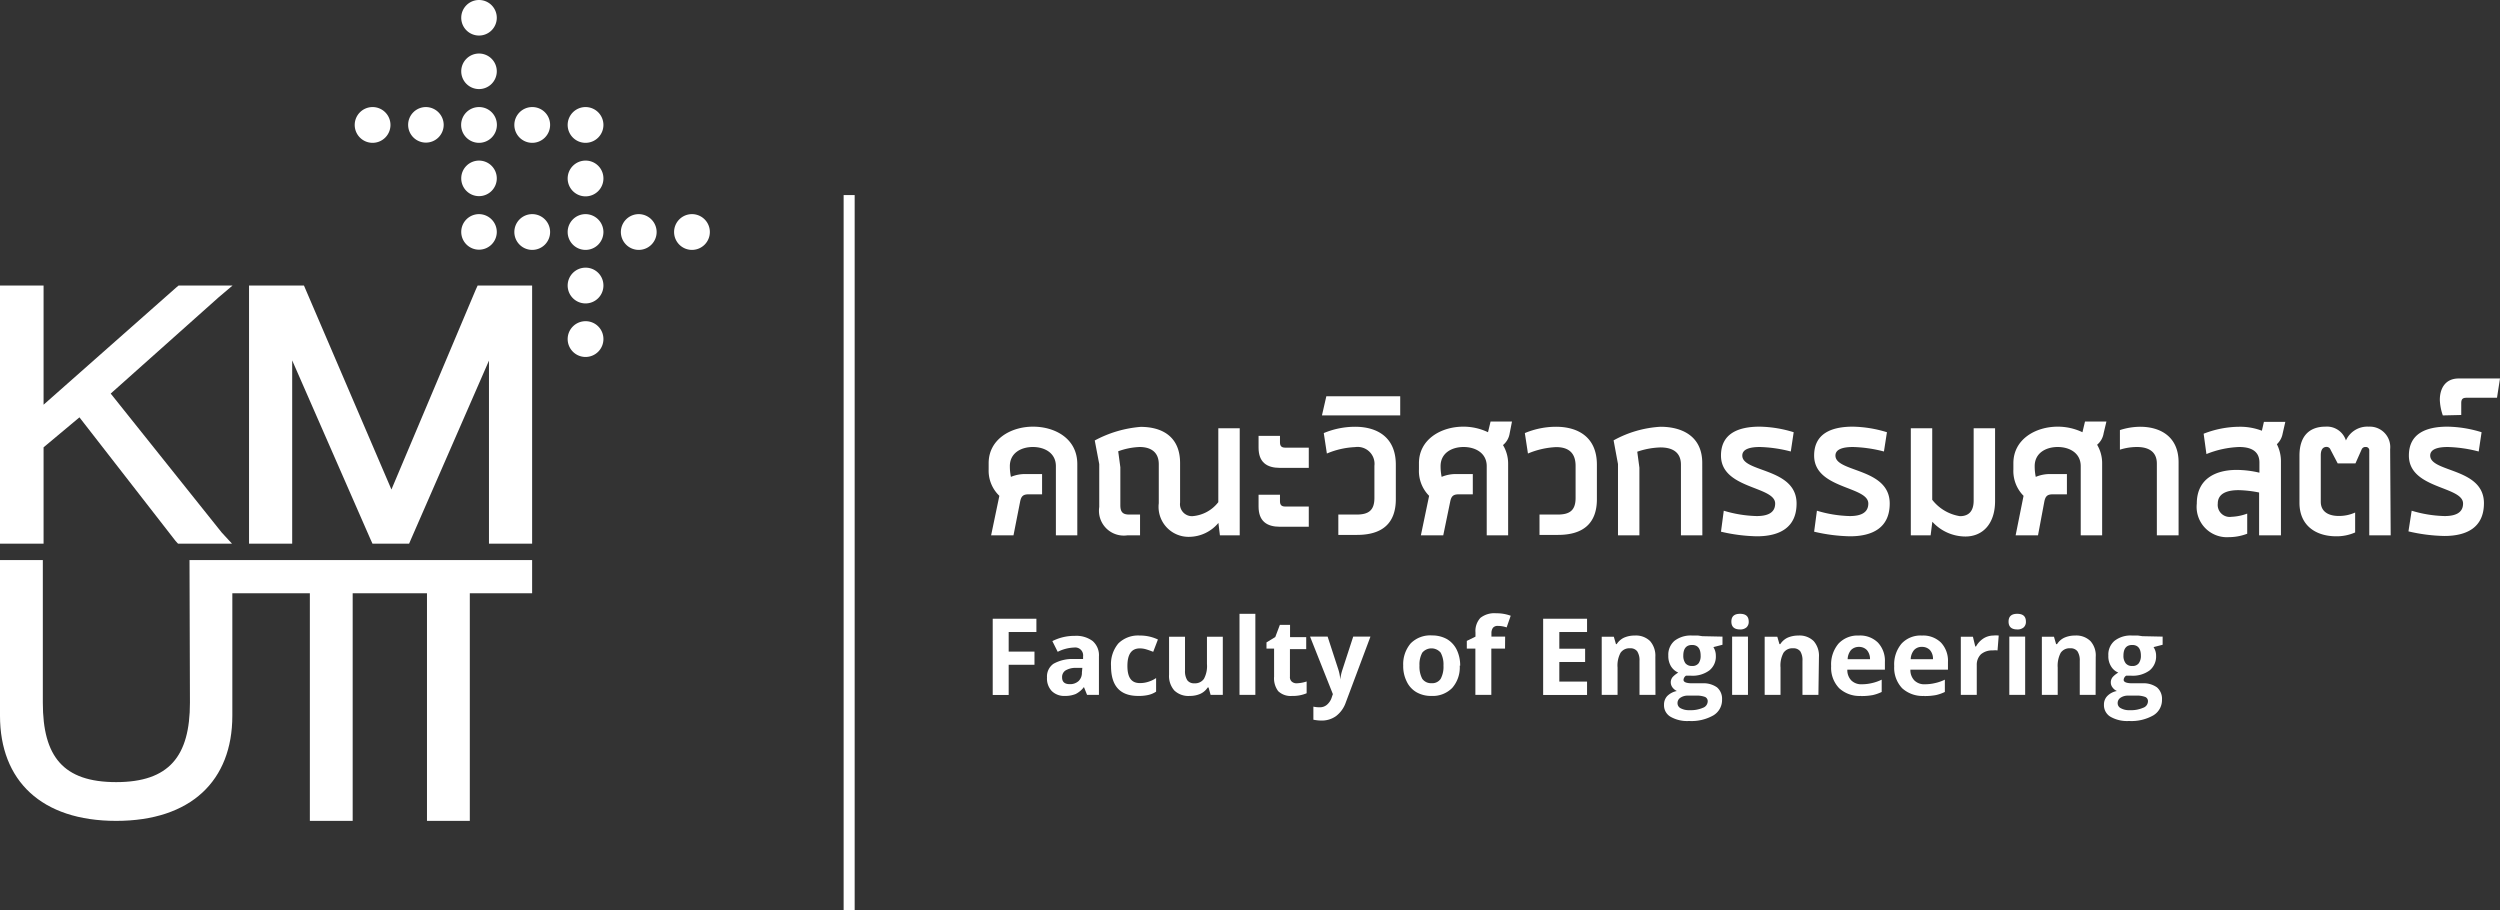
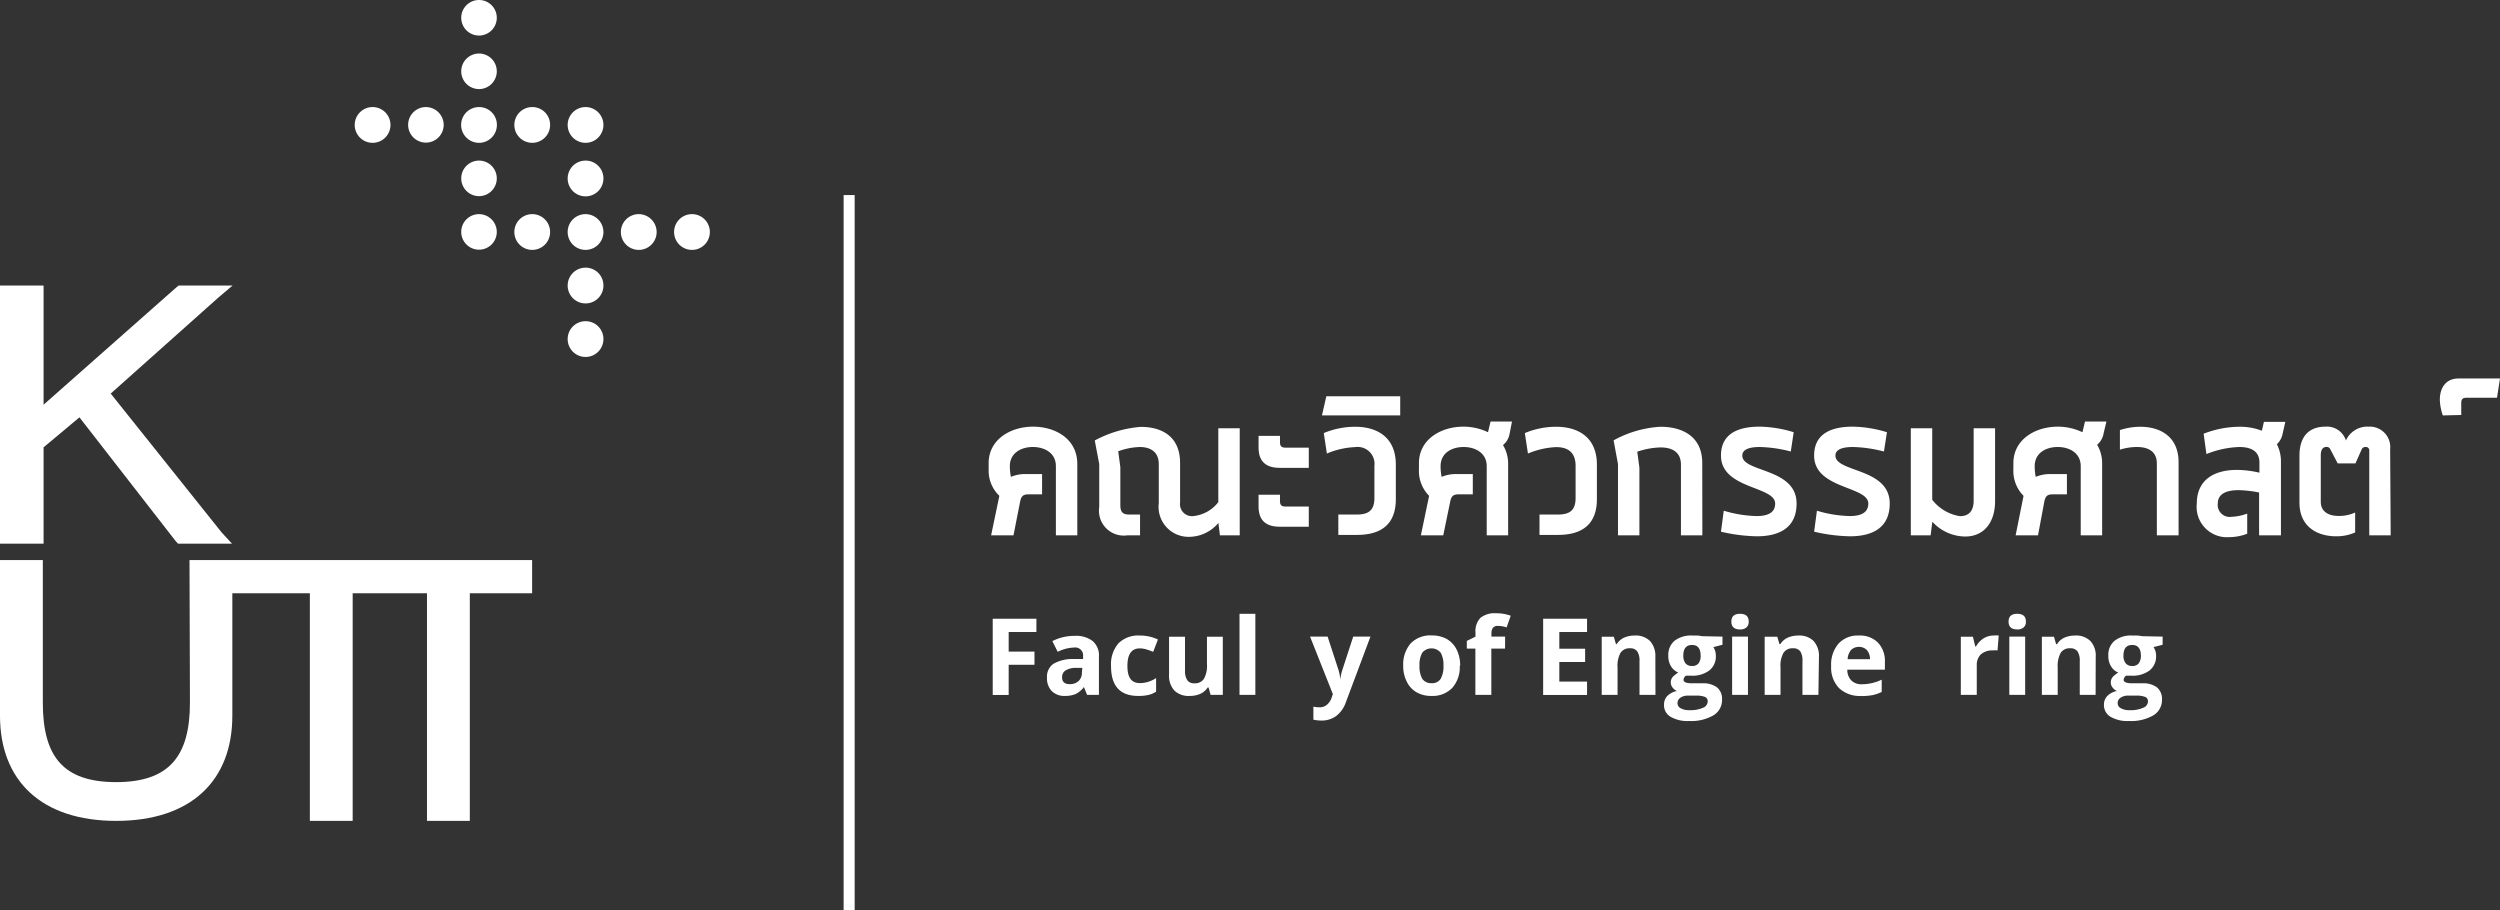
<svg xmlns="http://www.w3.org/2000/svg" viewBox="0 0 233.5 85">
  <rect x="0" y="0" width="233.5" height="85" fill="#333333" stroke="none" />
  <defs>
    <style>.cls-1{fill:#fff;}.cls-2{fill:none;stroke:#fff;stroke-miterlimit:10;stroke-width:1.03px;}</style>
  </defs>
  <g id="Layer_2" data-name="Layer 2">
    <g id="Layer_1-2" data-name="Layer 1">
      <polygon class="cls-1" points="4.07 41.78 7.42 38.98 16.4 50.53 16.63 50.78 21.67 50.78 20.71 49.74 10.34 36.76 20.42 27.77 21.72 26.67 16.68 26.67 16.45 26.86 4.07 37.8 4.07 26.67 0 26.67 0 50.78 4.07 50.78 4.07 41.78" />
      <path class="cls-1" d="M17.74,65.63c0,5-1.94,7.42-6.89,7.42S4,70.66,4,65.63V52.31H0V66.85c0,6.06,3.86,9.82,10.85,9.82S21.7,72.91,21.7,66.85V55.41h7.24V76.67h4V55.41h6.94V76.67h4V55.41H49.7v-3.1h-32Z" />
-       <polygon class="cls-1" points="44.42 27.09 36.56 45.72 28.57 27.09 28.39 26.67 23.26 26.67 23.26 50.78 27.29 50.78 27.29 33.66 34.6 50.36 34.79 50.78 38.21 50.78 38.39 50.36 45.67 33.68 45.67 50.78 49.7 50.78 49.7 26.67 44.61 26.67 44.42 27.09" />
      <path class="cls-1" d="M46.4,1.67A1.66,1.66,0,1,1,44.74,0,1.66,1.66,0,0,1,46.4,1.67" />
      <path class="cls-1" d="M46.4,6.67A1.66,1.66,0,1,1,44.74,5,1.66,1.66,0,0,1,46.4,6.67" />
      <path class="cls-1" d="M46.4,16.67A1.66,1.66,0,1,1,44.74,15a1.66,1.66,0,0,1,1.66,1.67" />
      <path class="cls-1" d="M46.4,21.66A1.66,1.66,0,1,1,44.74,20a1.67,1.67,0,0,1,1.66,1.66" />
      <path class="cls-1" d="M46.41,11.67A1.67,1.67,0,1,1,44.75,10a1.66,1.66,0,0,1,1.66,1.67" />
      <path class="cls-1" d="M41.44,11.67A1.66,1.66,0,1,1,39.78,10a1.67,1.67,0,0,1,1.66,1.67" />
      <path class="cls-1" d="M36.47,11.67A1.67,1.67,0,1,1,34.8,10a1.67,1.67,0,0,1,1.67,1.67" />
      <path class="cls-1" d="M56.36,11.67A1.67,1.67,0,1,1,54.69,10a1.67,1.67,0,0,1,1.67,1.67" />
      <path class="cls-1" d="M56.36,16.67A1.67,1.67,0,1,1,54.69,15a1.66,1.66,0,0,1,1.67,1.67" />
      <path class="cls-1" d="M51.38,11.67A1.67,1.67,0,1,1,49.72,10a1.66,1.66,0,0,1,1.66,1.67" />
      <path class="cls-1" d="M61.33,21.66A1.67,1.67,0,1,1,59.66,20a1.68,1.68,0,0,1,1.67,1.66" />
      <path class="cls-1" d="M56.36,21.66A1.67,1.67,0,1,1,54.69,20a1.68,1.68,0,0,1,1.67,1.66" />
      <path class="cls-1" d="M51.38,21.66A1.67,1.67,0,1,1,49.72,20a1.67,1.67,0,0,1,1.66,1.66" />
      <path class="cls-1" d="M66.3,21.66A1.67,1.67,0,1,1,64.64,20a1.67,1.67,0,0,1,1.66,1.66" />
      <path class="cls-1" d="M56.36,26.67A1.67,1.67,0,1,1,54.69,25a1.66,1.66,0,0,1,1.67,1.67" />
      <path class="cls-1" d="M56.36,31.67A1.67,1.67,0,1,1,54.69,30a1.66,1.66,0,0,1,1.67,1.67" />
      <line class="cls-2" x1="79.31" y1="18.22" x2="79.31" y2="85" />
      <path class="cls-1" d="M93.34,46.31a3.25,3.25,0,0,1-1-2.47v-.58c0-2.23,2.07-3.41,4.14-3.41s4.14,1.12,4.14,3.49V50h-2V43.54c0-1.23-1.05-1.79-2.15-1.79s-2.15.56-2.15,1.79a4.87,4.87,0,0,0,.1,1,3.39,3.39,0,0,1,1.45-.26h1.46v1.89H96.07c-.51,0-.69.18-.79.68L94.66,50H92.57Z" />
      <path class="cls-1" d="M108.23,43.36c0-1.21-.84-1.61-1.79-1.61a6.46,6.46,0,0,0-2,.4l.2,1.49v3.55c0,.67.26.87.84.87h1V50H105.3a2.32,2.32,0,0,1-2.63-2.65v-4l-.42-2.21a10.87,10.87,0,0,1,4.29-1.27c1.93,0,3.68.85,3.68,3.38v3.69a1.12,1.12,0,0,0,1.14,1.27,3.37,3.37,0,0,0,2.43-1.31V40h2V50h-1.85l-.14-1.16a3.59,3.59,0,0,1-2.71,1.3A2.8,2.8,0,0,1,108.23,47Z" />
      <path class="cls-1" d="M119.55,46.83c0,.32.14.48.48.48h2.21V49.2h-2.69c-1.25,0-2-.54-2-1.89v-1.1h2Zm0-5.5c0,.32.14.48.48.48h2.21V43.7h-2.69c-1.25,0-2-.54-2-1.89v-1.1h2Z" />
      <path class="cls-1" d="M123.64,40.45a7.59,7.59,0,0,1,2.93-.59c2,0,3.8.93,3.8,3.54v3.23c0,2.23-1.25,3.33-3.62,3.33H125v-1.9h1.7c1.09,0,1.67-.36,1.67-1.55v-3a1.58,1.58,0,0,0-1.81-1.75,7.6,7.6,0,0,0-2.63.6Z" />
      <polygon class="cls-1" points="123.88 37.01 130.78 37.01 130.78 38.8 123.47 38.8 123.88 37.01" />
      <path class="cls-1" d="M133.48,46.31a3.29,3.29,0,0,1-.95-2.47v-.58c0-2.23,2.07-3.41,4.14-3.41a5.33,5.33,0,0,1,2.31.52l.24-1h2L141,40.49a1.75,1.75,0,0,1-.62,1.08,3.36,3.36,0,0,1,.48,1.77V50h-2V43.54c0-1.23-1.06-1.79-2.16-1.79s-2.15.56-2.15,1.79a4.87,4.87,0,0,0,.1,1,3.41,3.41,0,0,1,1.46-.26h1.45v1.89h-1.31c-.52,0-.7.18-.8.68L134.8,50h-2.09Z" />
      <path class="cls-1" d="M142.42,40.45a7.54,7.54,0,0,1,2.92-.59c2,0,3.81.93,3.81,3.54v3.23c0,2.23-1.26,3.33-3.63,3.33h-1.73v-1.9h1.69c1.1,0,1.68-.36,1.68-1.55v-3c0-1.35-.82-1.75-1.82-1.75a7.66,7.66,0,0,0-2.63.6Z" />
      <path class="cls-1" d="M159,50h-2v-6.6c0-1.21-.86-1.61-1.91-1.61a7.24,7.24,0,0,0-2.17.4l.2,1.49V50h-2V43.34l-.41-2.21a10.23,10.23,0,0,1,4.38-1.27c2,0,3.9.87,3.9,3.38Z" />
      <path class="cls-1" d="M161,47.7a11.45,11.45,0,0,0,3.07.5c.94,0,1.73-.25,1.73-1.17,0-1.64-5.06-1.34-5.06-4.48,0-2.06,1.62-2.7,3.61-2.7a11.25,11.25,0,0,1,3.18.52l-.27,1.8a12.64,12.64,0,0,0-2.89-.42c-.88,0-1.64.18-1.64.8,0,1.59,5.07,1.13,5.07,4.48,0,2.27-1.62,3.06-3.71,3.06a15.8,15.8,0,0,1-3.35-.43Z" />
      <path class="cls-1" d="M169.7,47.7a11.45,11.45,0,0,0,3.07.5c.93,0,1.73-.25,1.73-1.17,0-1.64-5.06-1.34-5.06-4.48,0-2.06,1.62-2.7,3.61-2.7a11.39,11.39,0,0,1,3.19.52l-.28,1.8a12.64,12.64,0,0,0-2.89-.42c-.88,0-1.64.18-1.64.8,0,1.59,5.07,1.13,5.07,4.48,0,2.27-1.62,3.06-3.71,3.06a15.8,15.8,0,0,1-3.35-.43Z" />
      <path class="cls-1" d="M178.47,40h2v6.68a4.08,4.08,0,0,0,2.59,1.53c.9,0,1.28-.56,1.28-1.45V40h2v6.8c0,2.13-1.16,3.31-2.77,3.31a4.19,4.19,0,0,1-3.09-1.38L180.32,50h-1.85Z" />
      <path class="cls-1" d="M189,46.31a3.29,3.29,0,0,1-.95-2.47v-.58c0-2.23,2.07-3.41,4.14-3.41a5.36,5.36,0,0,1,2.31.52l.24-1h2l-.26,1.09a1.75,1.75,0,0,1-.61,1.08,3.36,3.36,0,0,1,.47,1.77V50h-2V43.54c0-1.23-1.05-1.79-2.15-1.79s-2.15.56-2.15,1.79a4.87,4.87,0,0,0,.1,1,3.39,3.39,0,0,1,1.45-.26h1.46v1.89h-1.32c-.51,0-.69.18-.79.68L190.35,50h-2.09Z" />
      <path class="cls-1" d="M201.45,50V43.3c0-1.19-.88-1.55-1.85-1.55A5.31,5.31,0,0,0,198,42V40.17a6.2,6.2,0,0,1,1.9-.31c1.81,0,3.58.87,3.58,3.32V50Z" />
      <path class="cls-1" d="M211,50v-4a10.83,10.83,0,0,0-1.91-.22c-1,0-1.95.26-1.95,1.26a1.12,1.12,0,0,0,1.28,1.23,4.75,4.75,0,0,0,1.47-.3v1.88a4.82,4.82,0,0,1-1.71.32,2.83,2.83,0,0,1-3-3.13c0-2.33,1.77-3.15,3.72-3.15a9.34,9.34,0,0,1,2.13.26V43.2c0-1.11-.85-1.45-1.89-1.45a9,9,0,0,0-3.06.66l-.26-1.9a9.26,9.26,0,0,1,3.32-.65,5.68,5.68,0,0,1,2.12.37l.19-.83h2l-.25,1.09a1.79,1.79,0,0,1-.54,1,3.52,3.52,0,0,1,.38,1.67V50Z" />
      <path class="cls-1" d="M223.29,50h-2V42.09a.31.31,0,0,0-.34-.34.37.37,0,0,0-.36.2L220,43.28h-1.66L217.67,42a.39.39,0,0,0-.36-.26c-.31,0-.55.2-.55.79v4.33c0,1,.82,1.33,1.67,1.33a3.64,3.64,0,0,0,1.54-.32v1.86a4.26,4.26,0,0,1-1.76.36c-1.91,0-3.44-1-3.44-3.13v-4.4c0-2,1.09-2.71,2.41-2.71a1.86,1.86,0,0,1,1.93,1.29,2.19,2.19,0,0,1,2.13-1.29,1.91,1.91,0,0,1,2,2.11Z" />
-       <path class="cls-1" d="M225.25,47.7a11.45,11.45,0,0,0,3.07.5c.93,0,1.73-.25,1.73-1.17,0-1.64-5.06-1.34-5.06-4.48,0-2.06,1.61-2.7,3.61-2.7a11.25,11.25,0,0,1,3.18.52l-.27,1.8a12.64,12.64,0,0,0-2.89-.42c-.88,0-1.64.18-1.64.8C227,44.14,232,43.68,232,47c0,2.27-1.61,3.06-3.7,3.06a15.8,15.8,0,0,1-3.35-.43Z" />
      <path class="cls-1" d="M228.16,38.8a4.94,4.94,0,0,1-.28-1.45c0-1.08.52-2,1.76-2h3.86l-.28,1.8h-2.83c-.35,0-.51.1-.51.51v1.1Z" />
      <polygon class="cls-1" points="94.21 64.91 92.72 64.91 92.72 57.79 96.8 57.79 96.8 59.03 94.21 59.03 94.21 60.86 96.62 60.86 96.62 62.09 94.21 62.09 94.21 64.91" />
      <path class="cls-1" d="M101.09,62.38l-.57,0a1.82,1.82,0,0,0-1,.24.73.73,0,0,0-.32.65q0,.63.72.63a1.16,1.16,0,0,0,.83-.3,1.06,1.06,0,0,0,.3-.79Zm.44,2.52-.29-.73h0a2.24,2.24,0,0,1-.77.65,2.56,2.56,0,0,1-1,.18,1.66,1.66,0,0,1-1.23-.45,1.7,1.7,0,0,1-.45-1.27,1.45,1.45,0,0,1,.6-1.28,3.6,3.6,0,0,1,1.83-.45l.94,0v-.24a.74.74,0,0,0-.84-.83,3.7,3.7,0,0,0-1.53.4l-.5-1a4.53,4.53,0,0,1,2.09-.49,2.54,2.54,0,0,1,1.67.48,1.76,1.76,0,0,1,.59,1.45V64.9Z" />
      <path class="cls-1" d="M106.31,65c-1.7,0-2.54-.93-2.54-2.79a3,3,0,0,1,.69-2.12,2.62,2.62,0,0,1,2-.73,3.85,3.85,0,0,1,1.69.37l-.44,1.15c-.23-.09-.45-.17-.65-.23a2.08,2.08,0,0,0-.6-.09c-.78,0-1.16.55-1.16,1.64s.38,1.6,1.16,1.6a2.52,2.52,0,0,0,.79-.12,2.7,2.7,0,0,0,.73-.35V64.6a2.2,2.2,0,0,1-.73.31,3.91,3.91,0,0,1-.92.09" />
      <path class="cls-1" d="M113.07,64.9l-.19-.69h-.08a1.64,1.64,0,0,1-.68.59,2.41,2.41,0,0,1-1,.2,1.9,1.9,0,0,1-1.44-.51,2.05,2.05,0,0,1-.49-1.48V59.47h1.49v3.17a1.56,1.56,0,0,0,.21.89.76.76,0,0,0,.66.29,1,1,0,0,0,.9-.42,2.5,2.5,0,0,0,.28-1.38V59.47h1.48V64.9Z" />
      <rect class="cls-1" x="115.77" y="57.33" width="1.48" height="7.57" />
-       <path class="cls-1" d="M121.1,63.82a3.35,3.35,0,0,0,.94-.17v1.1a3.27,3.27,0,0,1-1.36.25,1.67,1.67,0,0,1-1.3-.45A2,2,0,0,1,119,63.2V60.58h-.71V60l.82-.5.43-1.14h.95v1.15H122v1.12h-1.52V63.2a.55.55,0,0,0,.18.47.67.67,0,0,0,.46.15" />
      <path class="cls-1" d="M122.36,59.46H124l1,3.07a3.92,3.92,0,0,1,.18.94h0a4.61,4.61,0,0,1,.21-.94l1-3.07H128l-2.3,6.14a2.71,2.71,0,0,1-.91,1.28,2.27,2.27,0,0,1-1.37.42,3.82,3.82,0,0,1-.75-.08V66a2.65,2.65,0,0,0,.58.06,1,1,0,0,0,.69-.24,1.51,1.51,0,0,0,.46-.73l.09-.26Z" />
      <path class="cls-1" d="M132.58,62.17a2.4,2.4,0,0,0,.26,1.23,1,1,0,0,0,.87.41.94.94,0,0,0,.85-.41,2.37,2.37,0,0,0,.26-1.23,2.31,2.31,0,0,0-.26-1.21,1.12,1.12,0,0,0-1.72,0,2.29,2.29,0,0,0-.26,1.21m3.76,0a2.91,2.91,0,0,1-.7,2.08,2.55,2.55,0,0,1-1.95.75,2.72,2.72,0,0,1-1.38-.34,2.26,2.26,0,0,1-.92-1,3.19,3.19,0,0,1-.33-1.5,3,3,0,0,1,.7-2.07,2.57,2.57,0,0,1,2-.74,2.82,2.82,0,0,1,1.38.34,2.35,2.35,0,0,1,.92,1,3.34,3.34,0,0,1,.32,1.49" />
      <path class="cls-1" d="M140.57,60.58h-1.28V64.9H137.8V60.58H137v-.72l.81-.4v-.39a1.8,1.8,0,0,1,.46-1.36,2.1,2.1,0,0,1,1.47-.43,3.84,3.84,0,0,1,1.36.23l-.38,1.09a2.52,2.52,0,0,0-.82-.14.55.55,0,0,0-.46.18.83.83,0,0,0-.14.48v.34h1.28Z" />
      <polygon class="cls-1" points="148.23 64.91 144.13 64.91 144.13 57.79 148.23 57.79 148.23 59.03 145.64 59.03 145.64 60.59 148.05 60.59 148.05 61.83 145.64 61.83 145.64 63.66 148.23 63.66 148.23 64.91" />
      <path class="cls-1" d="M154.62,64.9h-1.49V61.73a1.56,1.56,0,0,0-.21-.89.77.77,0,0,0-.66-.29,1,1,0,0,0-.9.42,2.5,2.5,0,0,0-.28,1.38V64.9H149.6V59.47h1.13l.2.69H151a1.65,1.65,0,0,1,.68-.6,2.41,2.41,0,0,1,1-.2,1.88,1.88,0,0,1,1.44.52,2.08,2.08,0,0,1,.49,1.48Z" />
      <path class="cls-1" d="M157.22,61.24a1.17,1.17,0,0,0,.2.71.75.75,0,0,0,.62.25.71.71,0,0,0,.61-.25,1.17,1.17,0,0,0,.19-.71c0-.65-.26-1-.8-1s-.82.33-.82,1m-.54,4.43a.53.53,0,0,0,.29.48,1.62,1.62,0,0,0,.83.18,2.86,2.86,0,0,0,1.25-.22.66.66,0,0,0,.45-.6.43.43,0,0,0-.26-.42,2.17,2.17,0,0,0-.83-.12h-.77a1.21,1.21,0,0,0-.68.19.59.59,0,0,0-.28.51m4.2-6.21v.76l-.85.22a1.5,1.5,0,0,1,.23.81,1.65,1.65,0,0,1-.61,1.37,2.63,2.63,0,0,1-1.7.49h-.26l-.22,0a.51.51,0,0,0-.23.39c0,.21.27.32.82.32H159a2.17,2.17,0,0,1,1.37.38,1.4,1.4,0,0,1,.47,1.13,1.67,1.67,0,0,1-.8,1.48,4.13,4.13,0,0,1-2.28.53,3.11,3.11,0,0,1-1.74-.4,1.23,1.23,0,0,1-.6-1.11,1.17,1.17,0,0,1,.3-.82,1.76,1.76,0,0,1,.9-.47,1.09,1.09,0,0,1-.4-.32.8.8,0,0,1-.17-.47.77.77,0,0,1,.18-.52,2.35,2.35,0,0,1,.52-.41,1.49,1.49,0,0,1-.68-.59,1.85,1.85,0,0,1-.25-1,1.71,1.71,0,0,1,.58-1.38,2.49,2.49,0,0,1,1.66-.49c.15,0,.33,0,.54,0l.4.06Z" />
      <path class="cls-1" d="M163.26,64.9h-1.48V59.46h1.48Zm-1.55-6.84c0-.49.27-.73.81-.73s.81.24.81.73a.69.69,0,0,1-.2.53.86.86,0,0,1-.61.2c-.54,0-.81-.25-.81-.73" />
      <path class="cls-1" d="M169.84,64.9h-1.49V61.73a1.57,1.57,0,0,0-.2-.89.79.79,0,0,0-.67-.29,1,1,0,0,0-.9.42,2.5,2.5,0,0,0-.28,1.38V64.9h-1.48V59.47H166l.2.69h.08a1.65,1.65,0,0,1,.68-.6,2.48,2.48,0,0,1,1-.2,1.88,1.88,0,0,1,1.44.52,2.08,2.08,0,0,1,.49,1.48Z" />
      <path class="cls-1" d="M173.62,60.42a1,1,0,0,0-.74.3,1.4,1.4,0,0,0-.31.85h2.09a1.28,1.28,0,0,0-.29-.85,1,1,0,0,0-.75-.3m.21,4.58a2.8,2.8,0,0,1-2.05-.72,2.74,2.74,0,0,1-.75-2.06,3,3,0,0,1,.69-2.11,2.43,2.43,0,0,1,1.89-.75,2.36,2.36,0,0,1,1.79.66,2.48,2.48,0,0,1,.65,1.81v.72h-3.51a1.39,1.39,0,0,0,.37,1,1.32,1.32,0,0,0,1,.36,4.08,4.08,0,0,0,.93-.11,4.14,4.14,0,0,0,.91-.32v1.15a3.88,3.88,0,0,1-.83.29,5.59,5.59,0,0,1-1.08.09" />
-       <path class="cls-1" d="M179.51,60.42a.94.94,0,0,0-.74.3,1.4,1.4,0,0,0-.31.85h2.08a1.22,1.22,0,0,0-.28-.85,1,1,0,0,0-.75-.3m.21,4.58a2.84,2.84,0,0,1-2.06-.72,2.78,2.78,0,0,1-.74-2.06,3,3,0,0,1,.69-2.11,2.41,2.41,0,0,1,1.89-.75,2.38,2.38,0,0,1,1.79.66,2.48,2.48,0,0,1,.65,1.81v.72h-3.51a1.39,1.39,0,0,0,.37,1,1.31,1.31,0,0,0,1,.36,4,4,0,0,0,.93-.11,4,4,0,0,0,.92-.32v1.15a3.88,3.88,0,0,1-.83.29,5.59,5.59,0,0,1-1.08.09" />
      <path class="cls-1" d="M186.18,59.36a2.27,2.27,0,0,1,.5,0l-.11,1.39a1.84,1.84,0,0,0-.44,0,1.61,1.61,0,0,0-1.11.36,1.36,1.36,0,0,0-.39,1V64.9h-1.49V59.47h1.13l.22.91h.07a2.11,2.11,0,0,1,.68-.74,1.75,1.75,0,0,1,.94-.28" />
      <path class="cls-1" d="M189.15,64.9h-1.48V59.46h1.48Zm-1.55-6.84c0-.49.27-.73.81-.73s.81.24.81.73a.69.69,0,0,1-.2.53.86.86,0,0,1-.61.2c-.54,0-.81-.25-.81-.73" />
      <path class="cls-1" d="M195.73,64.9h-1.48V61.73a1.56,1.56,0,0,0-.21-.89.78.78,0,0,0-.67-.29,1,1,0,0,0-.9.42,2.59,2.59,0,0,0-.28,1.38V64.9h-1.48V59.47h1.13l.2.69h.09a1.59,1.59,0,0,1,.68-.6,2.4,2.4,0,0,1,1-.2,1.88,1.88,0,0,1,1.44.52,2,2,0,0,1,.49,1.48Z" />
      <path class="cls-1" d="M198.33,61.24a1.11,1.11,0,0,0,.21.71.72.72,0,0,0,.61.25.7.7,0,0,0,.61-.25,1.17,1.17,0,0,0,.2-.71c0-.65-.27-1-.81-1s-.82.33-.82,1m-.54,4.43a.52.52,0,0,0,.3.48,1.56,1.56,0,0,0,.82.18,2.83,2.83,0,0,0,1.25-.22.65.65,0,0,0,.46-.6.42.42,0,0,0-.27-.42,2.17,2.17,0,0,0-.83-.12h-.77a1.21,1.21,0,0,0-.68.19.59.59,0,0,0-.28.51m4.2-6.21v.76l-.85.22a1.43,1.43,0,0,1,.24.81,1.68,1.68,0,0,1-.61,1.37,2.65,2.65,0,0,1-1.7.49h-.27l-.22,0a.51.51,0,0,0-.23.39c0,.21.28.32.82.32h.93a2.14,2.14,0,0,1,1.36.38,1.4,1.4,0,0,1,.47,1.13,1.67,1.67,0,0,1-.8,1.48,4.13,4.13,0,0,1-2.28.53,3.11,3.11,0,0,1-1.74-.4,1.25,1.25,0,0,1-.6-1.11,1.13,1.13,0,0,1,.31-.82,1.68,1.68,0,0,1,.9-.47,1,1,0,0,1-.4-.32.74.74,0,0,1-.17-.47.77.77,0,0,1,.18-.52,2.14,2.14,0,0,1,.52-.41,1.4,1.4,0,0,1-.68-.59,1.76,1.76,0,0,1-.25-1,1.68,1.68,0,0,1,.58-1.38,2.44,2.44,0,0,1,1.65-.49c.15,0,.33,0,.54,0l.41.06Z" />
    </g>
  </g>
</svg>